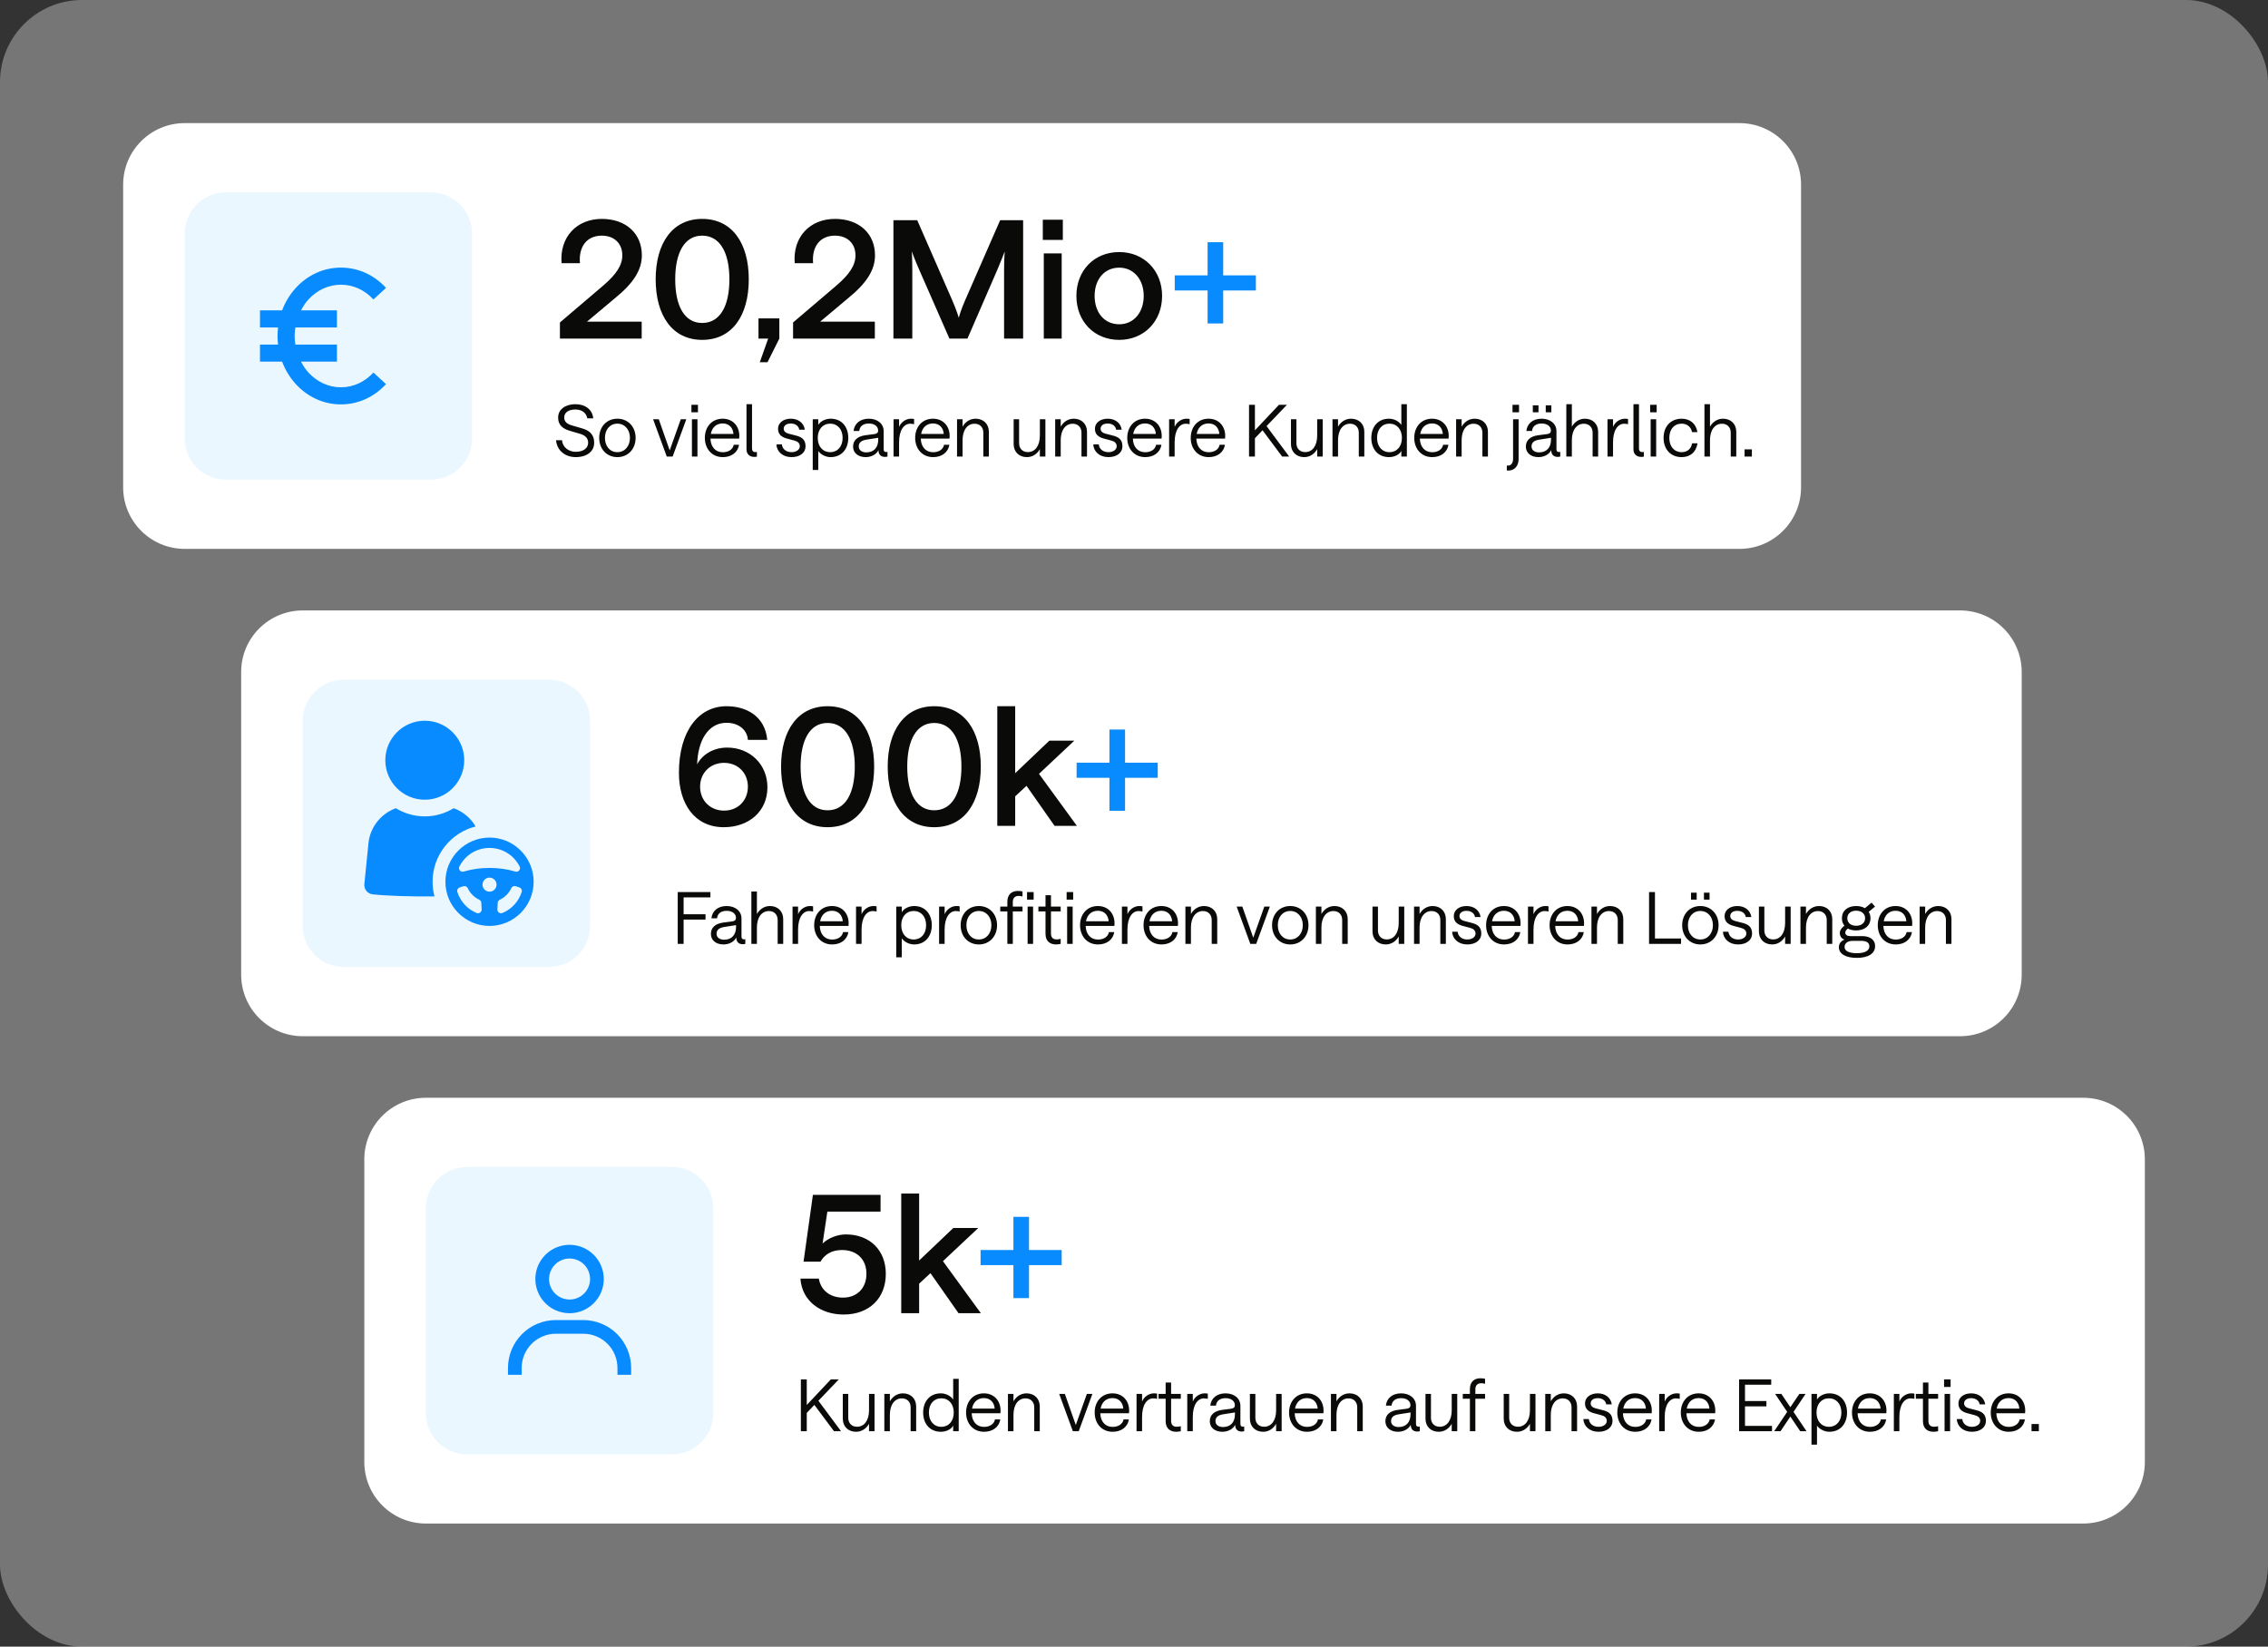
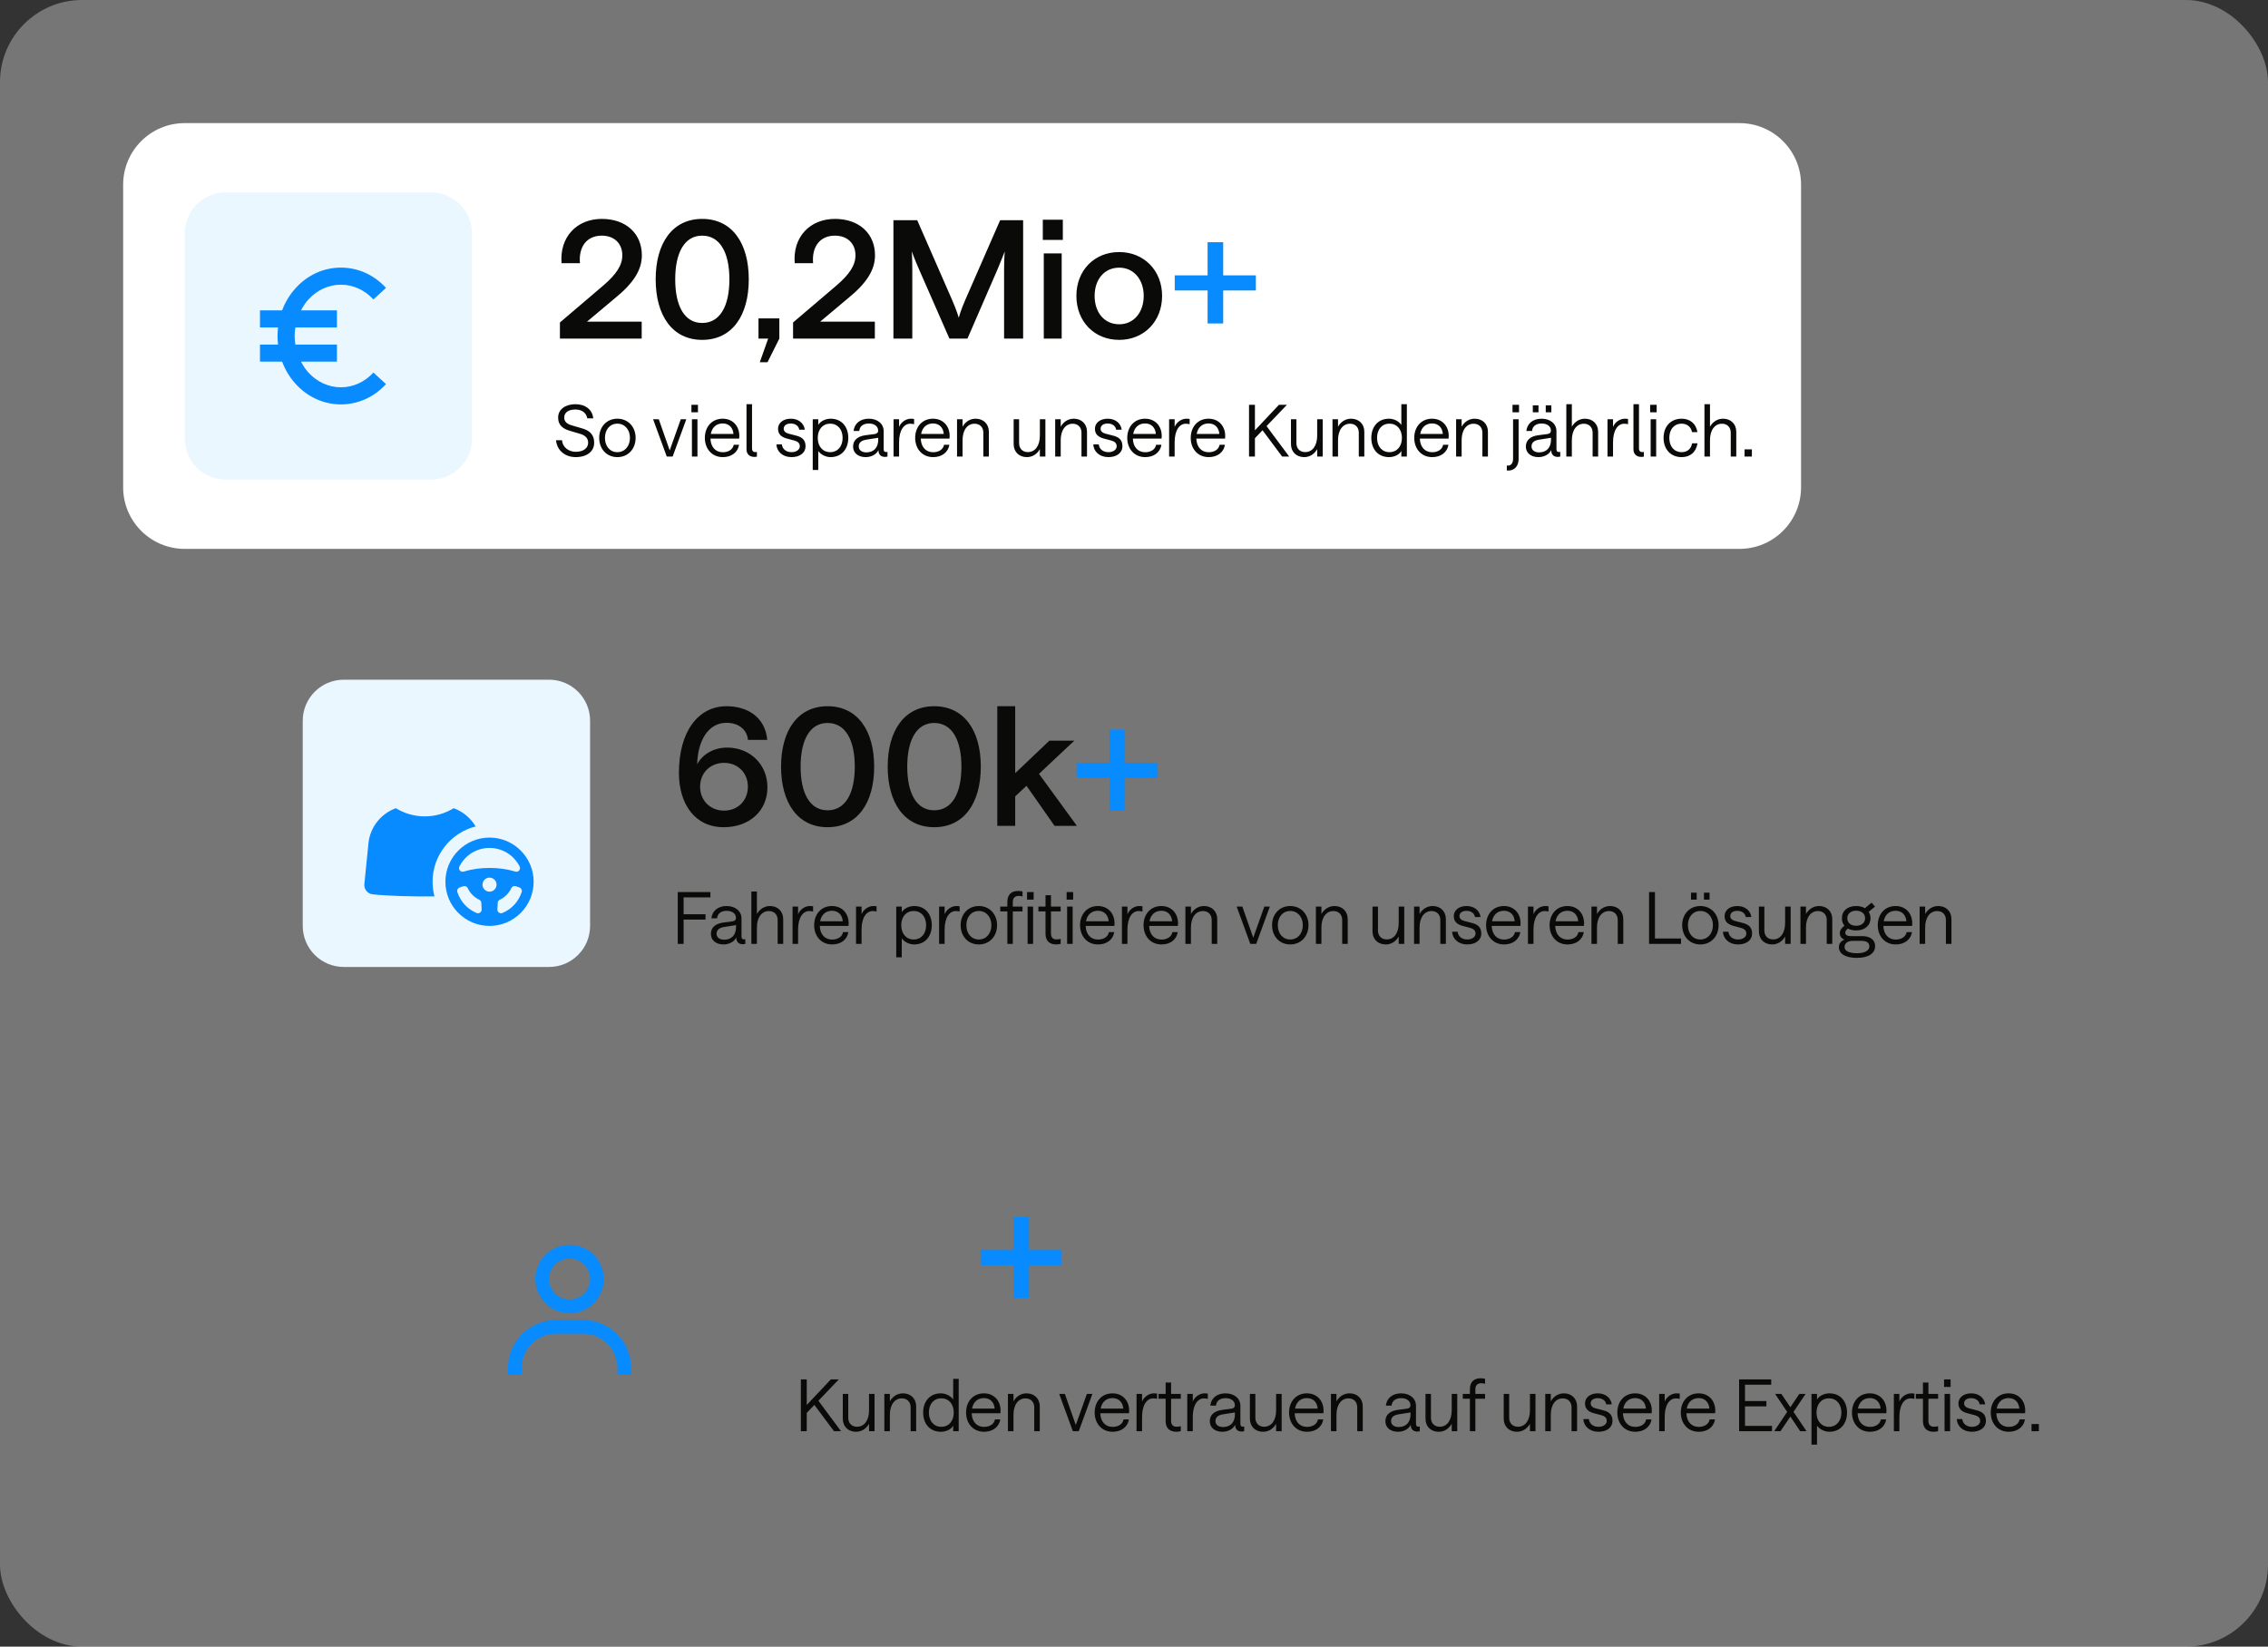
<svg xmlns="http://www.w3.org/2000/svg" width="442" height="321" viewBox="0 0 442 321" fill="none">
  <rect x="0" y="0" width="442" height="321" fill="#333333" stroke="none" />
  <rect width="442" height="321" rx="16" fill="white" fill-opacity="0.33" />
  <path d="M24 36C24 29.373 29.373 24 36 24H339C345.627 24 351 29.373 351 36V95C351 101.627 345.627 107 339 107H36C29.373 107 24 101.627 24 95V36Z" fill="white" />
  <path d="M36 45.5C36 41.082 39.582 37.5 44 37.5H84C88.418 37.5 92 41.082 92 45.5V85.5C92 89.918 88.418 93.5 84 93.5H44C39.582 93.5 36 89.918 36 85.5V45.5Z" fill="#EBF7FF" />
  <path d="M66.44 55.5C68.823 55.5 71.072 56.522 72.772 58.377L75.23 56.123C72.89 53.572 69.768 52.167 66.44 52.167C63.11 52.167 59.99 53.572 57.653 56.125C56.489 57.398 55.582 58.883 54.981 60.5H50.666V63.833H54.19C54.127 64.383 54.083 64.938 54.083 65.5C54.083 66.062 54.127 66.617 54.19 67.167H50.666V70.5H54.981C55.585 72.117 56.483 73.602 57.653 74.877C59.99 77.428 63.11 78.833 66.44 78.833C69.768 78.833 72.89 77.428 75.228 74.877L72.77 72.623C71.072 74.478 68.823 75.5 66.44 75.5C64.056 75.5 61.81 74.48 60.11 72.623C59.539 71.981 59.054 71.267 58.668 70.5H65.666V67.167H57.565C57.481 66.62 57.416 66.067 57.416 65.5C57.416 64.933 57.481 64.38 57.565 63.833H65.666V60.5H58.668C59.068 59.738 59.528 59.012 60.11 58.377C61.81 56.522 64.056 55.5 66.44 55.5Z" fill="#078BFF" />
  <path d="M109.12 66V62.864L117.568 55.664C120.096 53.488 121.28 51.728 121.28 49.776C121.28 47.44 119.68 45.936 117.28 45.936C114.368 45.936 112.736 48.08 113.024 51.312H109.44C109.024 46.192 112.416 42.672 117.28 42.672C121.984 42.672 125.088 45.52 125.088 49.776C125.088 52.624 123.456 55.216 119.776 58.192L114.4 62.704H125.056V66H109.12ZM136.837 66.256C131.045 66.256 127.781 61.52 127.781 54.448C127.781 47.408 131.045 42.672 136.837 42.672C142.661 42.672 145.925 47.376 145.925 54.448C145.925 61.552 142.661 66.256 136.837 66.256ZM136.837 62.96C140.325 62.96 142.149 59.664 142.149 54.448C142.149 49.264 140.325 45.936 136.837 45.936C133.413 45.936 131.589 49.232 131.589 54.448C131.589 59.696 133.413 62.96 136.837 62.96ZM147.818 62.064H151.882V66L149.578 70.608H148.074L149.706 66H147.818V62.064ZM154.558 66V62.864L163.006 55.664C165.534 53.488 166.718 51.728 166.718 49.776C166.718 47.44 165.118 45.936 162.718 45.936C159.806 45.936 158.174 48.08 158.462 51.312H154.878C154.462 46.192 157.854 42.672 162.718 42.672C167.422 42.672 170.526 45.52 170.526 49.776C170.526 52.624 168.894 55.216 165.214 58.192L159.838 62.704H170.494V66H154.558ZM174.114 66V42.928H178.754L185.57 58.512C186.466 60.56 186.85 61.936 186.85 61.936C186.85 61.936 187.202 60.56 188.098 58.512L194.914 42.928H199.394V66H195.682V52.688C195.682 50.448 195.81 49.008 195.81 49.008C195.81 49.008 195.298 50.384 194.434 52.432L188.546 66H185.026L179.074 52.432C178.178 50.384 177.698 49.008 177.698 49.008C177.698 49.008 177.794 50.448 177.794 52.688V66H174.114ZM203.419 66V49.392H206.907V66H203.419ZM203.227 46.768V42.832H207.131V46.768H203.227ZM218.125 66.256C213.229 66.256 209.773 62.64 209.773 57.68C209.773 52.752 213.229 49.136 218.125 49.136C222.925 49.136 226.477 52.72 226.477 57.68C226.477 62.672 222.925 66.256 218.125 66.256ZM218.125 63.216C220.941 63.216 222.893 60.912 222.893 57.68C222.893 54.448 220.909 52.176 218.125 52.176C215.213 52.176 213.325 54.48 213.325 57.68C213.325 60.912 215.213 63.216 218.125 63.216Z" fill="#0A0A08" />
  <path d="M228.942 56.624V53.68H235.342V47.216H238.382V53.68H244.75V56.624H238.382V63.056H235.342V56.624H228.942Z" fill="#078BFF" />
  <path d="M112.2 89.112C110.198 89.112 108.546 87.866 108.364 85.822H109.526C109.624 87.124 110.758 88.076 112.2 88.076C113.656 88.076 114.622 87.376 114.622 86.312C114.622 85.36 113.964 84.842 113.068 84.576L111.122 84.002C109.848 83.638 108.77 82.994 108.77 81.398C108.77 79.844 110.142 78.794 112.144 78.794C114.048 78.794 115.448 79.83 115.616 81.552H114.454C114.272 80.516 113.446 79.83 112.144 79.83C110.772 79.83 109.96 80.418 109.96 81.398C109.96 82.252 110.576 82.672 111.444 82.924L113.404 83.498C114.734 83.876 115.798 84.576 115.798 86.312C115.798 88.006 114.37 89.112 112.2 89.112ZM120.317 89.112C118.245 89.112 116.775 87.544 116.775 85.36C116.775 83.19 118.245 81.622 120.317 81.622C122.375 81.622 123.873 83.176 123.873 85.36C123.873 87.558 122.375 89.112 120.317 89.112ZM120.317 88.146C121.759 88.146 122.767 86.984 122.767 85.36C122.767 83.736 121.745 82.588 120.317 82.588C118.861 82.588 117.895 83.75 117.895 85.36C117.895 86.984 118.861 88.146 120.317 88.146ZM129.941 89L127.281 81.734H128.387L130.515 87.796L132.671 81.734H133.749L131.089 89H129.941ZM134.847 89V81.734H135.925V89H134.847ZM134.749 80.376V78.906H136.023V80.376H134.749ZM138.457 85.5C138.513 87.166 139.465 88.16 140.865 88.16C141.929 88.16 142.825 87.642 142.993 86.704H144.029C143.763 88.286 142.461 89.112 140.865 89.112C138.723 89.112 137.365 87.474 137.365 85.36C137.365 83.26 138.695 81.622 140.837 81.622C142.839 81.622 144.099 83.092 144.085 85.01C144.085 85.234 144.057 85.43 144.057 85.5H138.457ZM140.837 82.546C139.591 82.546 138.751 83.344 138.527 84.59H142.937C142.853 83.414 142.111 82.546 140.837 82.546ZM147.008 89.07C146.07 89.07 145.482 88.496 145.482 87.614V78.794H146.56V87.488C146.56 87.866 146.784 88.132 147.19 88.132C147.358 88.132 147.442 88.118 147.512 88.104V89.014C147.414 89.042 147.218 89.07 147.008 89.07ZM154.261 89.112C152.511 89.112 151.377 88.02 151.307 86.634H152.385C152.441 87.446 153.127 88.146 154.261 88.146C155.227 88.146 155.871 87.628 155.871 86.998C155.871 86.34 155.409 86.032 154.751 85.864L153.435 85.514C152.469 85.262 151.629 84.8 151.629 83.582C151.629 82.448 152.637 81.622 154.107 81.622C155.591 81.622 156.655 82.462 156.851 83.764H155.759C155.661 83.036 155.003 82.56 154.107 82.56C153.281 82.56 152.735 82.952 152.735 83.582C152.735 84.072 153.113 84.394 153.715 84.548L155.031 84.884C156.081 85.15 156.991 85.556 156.991 86.998C156.991 88.258 155.899 89.112 154.261 89.112ZM158.39 91.618V81.734H159.468V82.84C159.832 82.154 160.84 81.622 161.876 81.622C164.102 81.622 165.32 83.274 165.32 85.36C165.32 87.46 164.088 89.112 161.862 89.112C160.938 89.112 159.958 88.622 159.468 87.922V91.618H158.39ZM161.792 88.146C163.234 88.146 164.214 87.04 164.214 85.36C164.214 83.694 163.234 82.588 161.792 82.588C160.35 82.588 159.37 83.694 159.37 85.36C159.37 87.04 160.35 88.146 161.792 88.146ZM168.703 89.112C167.261 89.112 166.253 88.314 166.253 87.054C166.253 85.808 167.149 85.038 168.689 84.842L170.425 84.618C170.901 84.548 171.139 84.338 171.139 83.946C171.139 83.148 170.467 82.56 169.319 82.56C168.269 82.56 167.541 83.064 167.457 84.016H166.351C166.505 82.56 167.639 81.622 169.319 81.622C171.055 81.622 172.217 82.644 172.217 84.044V87.558C172.217 88.034 172.441 88.118 172.735 88.118C172.819 88.118 172.903 88.104 172.959 88.09V89C172.833 89.028 172.665 89.07 172.483 89.07C171.741 89.07 171.209 88.692 171.195 87.754C170.803 88.58 169.809 89.112 168.703 89.112ZM168.829 88.188C170.299 88.188 171.153 87.25 171.153 85.71V85.346L168.829 85.71C167.863 85.864 167.359 86.284 167.359 87.04C167.359 87.754 167.975 88.188 168.829 88.188ZM178.144 82.7C177.99 82.658 177.738 82.602 177.388 82.602C176.212 82.602 175.218 83.792 175.218 86.214V89H174.14V81.734H175.218V83.232C175.568 82.308 176.548 81.622 177.514 81.622C177.85 81.622 178.004 81.65 178.144 81.678V82.7ZM179.445 85.5C179.501 87.166 180.453 88.16 181.853 88.16C182.917 88.16 183.813 87.642 183.981 86.704H185.017C184.751 88.286 183.449 89.112 181.853 89.112C179.711 89.112 178.353 87.474 178.353 85.36C178.353 83.26 179.683 81.622 181.825 81.622C183.827 81.622 185.087 83.092 185.073 85.01C185.073 85.234 185.045 85.43 185.045 85.5H179.445ZM181.825 82.546C180.579 82.546 179.739 83.344 179.515 84.59H183.925C183.841 83.414 183.099 82.546 181.825 82.546ZM186.513 89V81.734H187.591V83.176C188.137 82.21 189.061 81.622 190.139 81.622C191.637 81.622 192.715 82.63 192.715 84.17V89H191.637V84.338C191.637 83.33 190.993 82.602 189.929 82.602C188.529 82.602 187.591 83.834 187.591 85.808V89H186.513ZM203.732 81.734V89H202.654V87.558C202.108 88.524 201.198 89.112 200.12 89.112C198.608 89.112 197.544 88.104 197.544 86.564V81.734H198.608V86.396C198.608 87.404 199.252 88.132 200.316 88.132C201.73 88.132 202.654 86.9 202.654 84.926V81.734H203.732ZM205.64 89V81.734H206.718V83.176C207.264 82.21 208.188 81.622 209.266 81.622C210.764 81.622 211.842 82.63 211.842 84.17V89H210.764V84.338C210.764 83.33 210.12 82.602 209.056 82.602C207.656 82.602 206.718 83.834 206.718 85.808V89H205.64ZM216.017 89.112C214.267 89.112 213.133 88.02 213.063 86.634H214.141C214.197 87.446 214.883 88.146 216.017 88.146C216.983 88.146 217.627 87.628 217.627 86.998C217.627 86.34 217.165 86.032 216.507 85.864L215.191 85.514C214.225 85.262 213.385 84.8 213.385 83.582C213.385 82.448 214.393 81.622 215.863 81.622C217.347 81.622 218.411 82.462 218.607 83.764H217.515C217.417 83.036 216.759 82.56 215.863 82.56C215.037 82.56 214.491 82.952 214.491 83.582C214.491 84.072 214.869 84.394 215.471 84.548L216.787 84.884C217.837 85.15 218.747 85.556 218.747 86.998C218.747 88.258 217.655 89.112 216.017 89.112ZM220.775 85.5C220.831 87.166 221.783 88.16 223.183 88.16C224.247 88.16 225.143 87.642 225.311 86.704H226.347C226.081 88.286 224.779 89.112 223.183 89.112C221.041 89.112 219.683 87.474 219.683 85.36C219.683 83.26 221.013 81.622 223.155 81.622C225.157 81.622 226.417 83.092 226.403 85.01C226.403 85.234 226.375 85.43 226.375 85.5H220.775ZM223.155 82.546C221.909 82.546 221.069 83.344 220.845 84.59H225.255C225.171 83.414 224.429 82.546 223.155 82.546ZM231.847 82.7C231.693 82.658 231.441 82.602 231.091 82.602C229.915 82.602 228.921 83.792 228.921 86.214V89H227.843V81.734H228.921V83.232C229.271 82.308 230.251 81.622 231.217 81.622C231.553 81.622 231.707 81.65 231.847 81.678V82.7ZM233.148 85.5C233.204 87.166 234.156 88.16 235.556 88.16C236.62 88.16 237.516 87.642 237.684 86.704H238.72C238.454 88.286 237.152 89.112 235.556 89.112C233.414 89.112 232.056 87.474 232.056 85.36C232.056 83.26 233.386 81.622 235.528 81.622C237.53 81.622 238.79 83.092 238.776 85.01C238.776 85.234 238.748 85.43 238.748 85.5H233.148ZM235.528 82.546C234.282 82.546 233.442 83.344 233.218 84.59H237.628C237.544 83.414 236.802 82.546 235.528 82.546ZM243.418 89V78.906H244.566V83.89L249.256 78.906H250.81L246.834 83.064L251.244 89H249.872L246.05 83.876L244.566 85.43V89H243.418ZM257.777 81.734V89H256.699V87.558C256.153 88.524 255.243 89.112 254.165 89.112C252.653 89.112 251.589 88.104 251.589 86.564V81.734H252.653V86.396C252.653 87.404 253.297 88.132 254.361 88.132C255.775 88.132 256.699 86.9 256.699 84.926V81.734H257.777ZM259.684 89V81.734H260.762V83.176C261.308 82.21 262.232 81.622 263.31 81.622C264.808 81.622 265.886 82.63 265.886 84.17V89H264.808V84.338C264.808 83.33 264.164 82.602 263.1 82.602C261.7 82.602 260.762 83.834 260.762 85.808V89H259.684ZM270.706 89.112C268.48 89.112 267.248 87.46 267.248 85.36C267.248 83.26 268.494 81.622 270.706 81.622C271.658 81.622 272.652 82.126 273.1 82.84V78.794H274.178V89H273.1V87.894C272.792 88.566 271.812 89.112 270.706 89.112ZM270.79 88.146C272.232 88.146 273.212 87.04 273.212 85.36C273.212 83.694 272.232 82.588 270.79 82.588C269.334 82.588 268.368 83.694 268.368 85.36C268.368 87.026 269.334 88.146 270.79 88.146ZM276.707 85.5C276.763 87.166 277.715 88.16 279.115 88.16C280.179 88.16 281.075 87.642 281.243 86.704H282.279C282.013 88.286 280.711 89.112 279.115 89.112C276.973 89.112 275.615 87.474 275.615 85.36C275.615 83.26 276.945 81.622 279.087 81.622C281.089 81.622 282.349 83.092 282.335 85.01C282.335 85.234 282.307 85.43 282.307 85.5H276.707ZM279.087 82.546C277.841 82.546 277.001 83.344 276.777 84.59H281.187C281.103 83.414 280.361 82.546 279.087 82.546ZM283.774 89V81.734H284.852V83.176C285.398 82.21 286.322 81.622 287.4 81.622C288.898 81.622 289.976 82.63 289.976 84.17V89H288.898V84.338C288.898 83.33 288.254 82.602 287.19 82.602C285.79 82.602 284.852 83.834 284.852 85.808V89H283.774ZM293.952 91.73C293.784 91.73 293.686 91.716 293.658 91.716V90.75C293.672 90.75 293.756 90.764 293.91 90.764C294.498 90.764 294.876 90.246 294.876 89.448V81.734H295.954V89.49C295.954 90.848 295.156 91.73 293.952 91.73ZM294.764 80.376V78.906H296.038V80.376H294.764ZM299.816 89.112C298.374 89.112 297.366 88.314 297.366 87.054C297.366 85.808 298.262 85.038 299.802 84.842L301.538 84.618C302.014 84.548 302.252 84.338 302.252 83.946C302.252 83.148 301.58 82.56 300.432 82.56C299.382 82.56 298.654 83.064 298.57 84.016H297.464C297.618 82.56 298.752 81.622 300.432 81.622C302.168 81.622 303.33 82.644 303.33 84.044V87.558C303.33 88.034 303.554 88.118 303.848 88.118C303.932 88.118 304.016 88.104 304.072 88.09V89C303.946 89.028 303.778 89.07 303.596 89.07C302.854 89.07 302.322 88.692 302.308 87.754C301.916 88.58 300.922 89.112 299.816 89.112ZM299.942 88.188C301.412 88.188 302.266 87.25 302.266 85.71V85.346L299.942 85.71C298.976 85.864 298.472 86.284 298.472 87.04C298.472 87.754 299.088 88.188 299.942 88.188ZM298.724 80.376V79.018H299.83V80.376H298.724ZM301.244 80.376V79.018H302.336V80.376H301.244ZM305.253 89V78.794H306.331V83.176C306.891 82.21 307.801 81.622 308.879 81.622C310.377 81.622 311.455 82.63 311.455 84.17V89H310.377V84.338C310.377 83.33 309.733 82.602 308.669 82.602C307.269 82.602 306.331 83.834 306.331 85.808V89H305.253ZM317.282 82.7C317.128 82.658 316.876 82.602 316.526 82.602C315.35 82.602 314.356 83.792 314.356 86.214V89H313.278V81.734H314.356V83.232C314.706 82.308 315.686 81.622 316.652 81.622C316.988 81.622 317.142 81.65 317.282 81.678V82.7ZM319.862 89.07C318.924 89.07 318.336 88.496 318.336 87.614V78.794H319.414V87.488C319.414 87.866 319.638 88.132 320.044 88.132C320.212 88.132 320.296 88.118 320.366 88.104V89.014C320.268 89.042 320.072 89.07 319.862 89.07ZM321.686 89V81.734H322.764V89H321.686ZM321.588 80.376V78.906H322.862V80.376H321.588ZM327.719 89.112C325.619 89.112 324.205 87.614 324.205 85.36C324.205 83.12 325.619 81.622 327.719 81.622C329.315 81.622 330.533 82.532 330.799 84.24H329.749C329.581 83.246 328.783 82.588 327.733 82.588C326.263 82.588 325.325 83.694 325.325 85.36C325.325 87.04 326.277 88.146 327.733 88.146C328.783 88.146 329.567 87.558 329.763 86.424H330.827C330.505 88.258 329.301 89.112 327.719 89.112ZM332.173 89V78.794H333.251V83.176C333.811 82.21 334.721 81.622 335.799 81.622C337.297 81.622 338.375 82.63 338.375 84.17V89H337.297V84.338C337.297 83.33 336.653 82.602 335.589 82.602C334.189 82.602 333.251 83.834 333.251 85.808V89H332.173ZM339.988 87.6H341.416V89H339.988V87.6Z" fill="#0A0A08" />
-   <path d="M47 131C47 124.373 52.373 119 59 119H382C388.627 119 394 124.373 394 131V190C394 196.627 388.627 202 382 202H59C52.373 202 47 196.627 47 190V131Z" fill="white" />
  <path d="M59 140.5C59 136.082 62.582 132.5 67 132.5H107C111.418 132.5 115 136.082 115 140.5V180.5C115 184.918 111.418 188.5 107 188.5H67C62.582 188.5 59 184.918 59 180.5V140.5Z" fill="#EBF7FF" />
  <g clip-path="url(#clip0_2_3128)">
-     <path d="M82.781 155.899C87.027 155.899 90.472 152.451 90.472 148.198C90.472 143.945 87.027 140.5 82.781 140.5C78.536 140.5 75.093 143.948 75.093 148.198C75.093 152.448 78.535 155.899 82.781 155.899Z" fill="#078BFF" />
    <path d="M92.691 161.112C91.74 159.468 90.219 158.215 88.427 157.554C86.775 158.556 84.844 159.147 82.782 159.147C80.719 159.147 78.787 158.556 77.146 157.554C74.323 158.585 72.201 161.112 71.82 164.249L71.009 172.348C70.909 173.341 71.63 174.233 72.631 174.343C75.464 174.653 80.219 174.793 84.673 174.743C84.433 173.831 84.303 172.879 84.303 171.887C84.303 166.695 87.877 162.325 92.692 161.111L92.691 161.112Z" fill="#078BFF" />
    <path d="M95.401 163.28C90.659 163.28 86.802 167.142 86.802 171.89C86.802 176.637 90.659 180.5 95.401 180.5C100.142 180.5 104 176.637 104 171.89C104 167.142 100.143 163.28 95.401 163.28ZM89.527 168.923C90.657 166.687 92.908 165.299 95.4 165.299C97.893 165.299 100.143 166.687 101.273 168.921C101.399 169.172 101.365 169.464 101.181 169.683C100.998 169.904 100.711 169.993 100.44 169.907C98.874 169.433 97.179 169.193 95.403 169.193C93.627 169.193 91.931 169.434 90.36 169.909C90.087 169.993 89.803 169.905 89.619 169.685C89.435 169.466 89.4 169.175 89.527 168.923L89.527 168.923ZM93.567 177.901C93.366 178.045 93.107 178.072 92.873 177.976C91.078 177.225 89.713 175.729 89.126 173.872C89.016 173.522 89.207 173.143 89.562 173.011C89.805 172.921 90.052 172.838 90.299 172.762C90.638 172.661 91.001 172.812 91.146 173.124C91.607 174.119 92.406 174.924 93.394 175.394C93.633 175.508 93.789 175.737 93.801 175.996L93.865 177.292C93.878 177.539 93.769 177.761 93.568 177.902L93.567 177.901ZM95.401 173.825C94.647 173.825 94.032 173.211 94.032 172.456C94.032 171.7 94.647 171.085 95.401 171.085C96.156 171.085 96.769 171.701 96.769 172.456C96.769 173.211 96.156 173.825 95.401 173.825ZM97.928 177.975C97.695 178.072 97.438 178.043 97.234 177.901C97.033 177.76 96.924 177.538 96.937 177.291L97.001 175.997C97.013 175.739 97.169 175.508 97.409 175.394C98.396 174.925 99.194 174.118 99.657 173.122C99.771 172.877 100.022 172.727 100.29 172.727C100.362 172.727 100.434 172.738 100.504 172.759C100.751 172.836 100.998 172.92 101.239 173.009C101.595 173.141 101.787 173.52 101.677 173.87C101.091 175.728 99.724 177.224 97.929 177.975L97.928 177.975Z" fill="#078BFF" />
  </g>
  <path d="M141.048 161.256C135.352 161.256 132.312 156.648 132.312 150.664C132.312 142.536 136.12 137.672 141.592 137.672C145.4 137.672 149.08 139.56 149.528 144.232H145.752C145.656 142.472 144.152 140.904 141.592 140.904C137.976 140.904 135.992 144.424 135.864 149C136.856 147.112 139 145.736 141.72 145.736C146.168 145.736 149.56 149 149.56 153.48C149.56 158.12 146.008 161.256 141.048 161.256ZM141.112 158.024C143.8 158.024 145.752 156.072 145.752 153.352C145.752 150.664 143.8 148.712 141.112 148.712C138.424 148.712 136.44 150.664 136.44 153.352C136.44 156.072 138.424 158.024 141.112 158.024ZM161.274 161.256C155.482 161.256 152.218 156.52 152.218 149.448C152.218 142.408 155.482 137.672 161.274 137.672C167.098 137.672 170.362 142.376 170.362 149.448C170.362 156.552 167.098 161.256 161.274 161.256ZM161.274 157.96C164.762 157.96 166.586 154.664 166.586 149.448C166.586 144.264 164.762 140.936 161.274 140.936C157.85 140.936 156.026 144.232 156.026 149.448C156.026 154.696 157.85 157.96 161.274 157.96ZM182.056 161.256C176.264 161.256 173 156.52 173 149.448C173 142.408 176.264 137.672 182.056 137.672C187.88 137.672 191.144 142.376 191.144 149.448C191.144 156.552 187.88 161.256 182.056 161.256ZM182.056 157.96C185.544 157.96 187.368 154.664 187.368 149.448C187.368 144.264 185.544 140.936 182.056 140.936C178.632 140.936 176.808 144.232 176.808 149.448C176.808 154.696 178.632 157.96 182.056 157.96ZM194.357 161V137.672H197.845V150.728L204.501 144.392H209.365L202.485 150.856L209.877 161H205.525L200.053 153.192L197.845 155.24V161H194.357Z" fill="#0A0A08" />
  <path d="M209.817 151.624V148.68H216.217V142.216H219.257V148.68H225.625V151.624H219.257V158.056H216.217V151.624H209.817Z" fill="#078BFF" />
  <path d="M132.078 184V173.906H138.448V174.942H133.226V178.232H137.496V179.268H133.226V184H132.078ZM140.994 184.112C139.552 184.112 138.544 183.314 138.544 182.054C138.544 180.808 139.44 180.038 140.98 179.842L142.716 179.618C143.192 179.548 143.43 179.338 143.43 178.946C143.43 178.148 142.758 177.56 141.61 177.56C140.56 177.56 139.832 178.064 139.748 179.016H138.642C138.796 177.56 139.93 176.622 141.61 176.622C143.346 176.622 144.508 177.644 144.508 179.044V182.558C144.508 183.034 144.732 183.118 145.026 183.118C145.11 183.118 145.194 183.104 145.25 183.09V184C145.124 184.028 144.956 184.07 144.774 184.07C144.032 184.07 143.5 183.692 143.486 182.754C143.094 183.58 142.1 184.112 140.994 184.112ZM141.12 183.188C142.59 183.188 143.444 182.25 143.444 180.71V180.346L141.12 180.71C140.154 180.864 139.65 181.284 139.65 182.04C139.65 182.754 140.266 183.188 141.12 183.188ZM146.431 184V173.794H147.509V178.176C148.069 177.21 148.979 176.622 150.057 176.622C151.555 176.622 152.633 177.63 152.633 179.17V184H151.555V179.338C151.555 178.33 150.911 177.602 149.847 177.602C148.447 177.602 147.509 178.834 147.509 180.808V184H146.431ZM158.46 177.7C158.306 177.658 158.054 177.602 157.704 177.602C156.528 177.602 155.534 178.792 155.534 181.214V184H154.456V176.734H155.534V178.232C155.884 177.308 156.864 176.622 157.83 176.622C158.166 176.622 158.32 176.65 158.46 176.678V177.7ZM159.762 180.5C159.818 182.166 160.77 183.16 162.17 183.16C163.234 183.16 164.13 182.642 164.298 181.704H165.334C165.068 183.286 163.766 184.112 162.17 184.112C160.028 184.112 158.67 182.474 158.67 180.36C158.67 178.26 160 176.622 162.142 176.622C164.144 176.622 165.404 178.092 165.39 180.01C165.39 180.234 165.362 180.43 165.362 180.5H159.762ZM162.142 177.546C160.896 177.546 160.056 178.344 159.832 179.59H164.242C164.158 178.414 163.416 177.546 162.142 177.546ZM170.833 177.7C170.679 177.658 170.427 177.602 170.077 177.602C168.901 177.602 167.907 178.792 167.907 181.214V184H166.829V176.734H167.907V178.232C168.257 177.308 169.237 176.622 170.203 176.622C170.539 176.622 170.693 176.65 170.833 176.678V177.7ZM174.663 186.618V176.734H175.741V177.84C176.105 177.154 177.113 176.622 178.149 176.622C180.375 176.622 181.593 178.274 181.593 180.36C181.593 182.46 180.361 184.112 178.135 184.112C177.211 184.112 176.231 183.622 175.741 182.922V186.618H174.663ZM178.065 183.146C179.507 183.146 180.487 182.04 180.487 180.36C180.487 178.694 179.507 177.588 178.065 177.588C176.623 177.588 175.643 178.694 175.643 180.36C175.643 182.04 176.623 183.146 178.065 183.146ZM187.02 177.7C186.866 177.658 186.614 177.602 186.264 177.602C185.088 177.602 184.094 178.792 184.094 181.214V184H183.016V176.734H184.094V178.232C184.444 177.308 185.424 176.622 186.39 176.622C186.726 176.622 186.88 176.65 187.02 176.678V177.7ZM190.758 184.112C188.686 184.112 187.216 182.544 187.216 180.36C187.216 178.19 188.686 176.622 190.758 176.622C192.816 176.622 194.314 178.176 194.314 180.36C194.314 182.558 192.816 184.112 190.758 184.112ZM190.758 183.146C192.2 183.146 193.208 181.984 193.208 180.36C193.208 178.736 192.186 177.588 190.758 177.588C189.302 177.588 188.336 178.75 188.336 180.36C188.336 181.984 189.302 183.146 190.758 183.146ZM196.319 184V177.672H194.933V176.734H196.319V175.782C196.319 174.354 197.187 173.682 198.363 173.682C198.671 173.682 198.979 173.71 199.273 173.78V174.76C199.049 174.676 198.713 174.648 198.531 174.648C197.859 174.648 197.383 175.012 197.383 175.81V176.734H199.273V177.672H197.383V184H196.319ZM200.267 184V176.734H201.331V184H200.267ZM200.155 175.376V173.906H201.443V175.376H200.155ZM205.855 184.112C204.567 184.112 203.755 183.44 203.755 182.012V177.672H202.369V176.734H203.755V174.508H204.819V176.734H206.709V177.672H204.819V181.97C204.819 182.768 205.225 183.132 205.911 183.132C206.261 183.132 206.541 183.076 206.709 183.02V184C206.527 184.042 206.191 184.112 205.855 184.112ZM207.968 184V176.734H209.046V184H207.968ZM207.87 175.376V173.906H209.144V175.376H207.87ZM211.578 180.5C211.634 182.166 212.586 183.16 213.986 183.16C215.05 183.16 215.946 182.642 216.114 181.704H217.15C216.884 183.286 215.582 184.112 213.986 184.112C211.844 184.112 210.486 182.474 210.486 180.36C210.486 178.26 211.816 176.622 213.958 176.622C215.96 176.622 217.22 178.092 217.206 180.01C217.206 180.234 217.178 180.43 217.178 180.5H211.578ZM213.958 177.546C212.712 177.546 211.872 178.344 211.648 179.59H216.058C215.974 178.414 215.232 177.546 213.958 177.546ZM222.649 177.7C222.495 177.658 222.243 177.602 221.893 177.602C220.717 177.602 219.723 178.792 219.723 181.214V184H218.645V176.734H219.723V178.232C220.073 177.308 221.053 176.622 222.019 176.622C222.355 176.622 222.509 176.65 222.649 176.678V177.7ZM223.951 180.5C224.007 182.166 224.959 183.16 226.359 183.16C227.423 183.16 228.319 182.642 228.487 181.704H229.523C229.257 183.286 227.955 184.112 226.359 184.112C224.217 184.112 222.859 182.474 222.859 180.36C222.859 178.26 224.189 176.622 226.331 176.622C228.333 176.622 229.593 178.092 229.579 180.01C229.579 180.234 229.551 180.43 229.551 180.5H223.951ZM226.331 177.546C225.085 177.546 224.245 178.344 224.021 179.59H228.431C228.347 178.414 227.605 177.546 226.331 177.546ZM231.018 184V176.734H232.096V178.176C232.642 177.21 233.566 176.622 234.644 176.622C236.142 176.622 237.22 177.63 237.22 179.17V184H236.142V179.338C236.142 178.33 235.498 177.602 234.434 177.602C233.034 177.602 232.096 178.834 232.096 180.808V184H231.018ZM243.667 184L241.007 176.734H242.113L244.241 182.796L246.397 176.734H247.475L244.815 184H243.667ZM251.448 184.112C249.376 184.112 247.906 182.544 247.906 180.36C247.906 178.19 249.376 176.622 251.448 176.622C253.506 176.622 255.004 178.176 255.004 180.36C255.004 182.558 253.506 184.112 251.448 184.112ZM251.448 183.146C252.89 183.146 253.898 181.984 253.898 180.36C253.898 178.736 252.876 177.588 251.448 177.588C249.992 177.588 249.026 178.75 249.026 180.36C249.026 181.984 249.992 183.146 251.448 183.146ZM256.448 184V176.734H257.526V178.176C258.072 177.21 258.996 176.622 260.074 176.622C261.572 176.622 262.65 177.63 262.65 179.17V184H261.572V179.338C261.572 178.33 260.928 177.602 259.864 177.602C258.464 177.602 257.526 178.834 257.526 180.808V184H256.448ZM273.668 176.734V184H272.59V182.558C272.044 183.524 271.134 184.112 270.056 184.112C268.544 184.112 267.48 183.104 267.48 181.564V176.734H268.544V181.396C268.544 182.404 269.188 183.132 270.252 183.132C271.666 183.132 272.59 181.9 272.59 179.926V176.734H273.668ZM275.575 184V176.734H276.653V178.176C277.199 177.21 278.123 176.622 279.201 176.622C280.699 176.622 281.777 177.63 281.777 179.17V184H280.699V179.338C280.699 178.33 280.055 177.602 278.991 177.602C277.591 177.602 276.653 178.834 276.653 180.808V184H275.575ZM285.952 184.112C284.202 184.112 283.068 183.02 282.998 181.634H284.076C284.132 182.446 284.818 183.146 285.952 183.146C286.918 183.146 287.562 182.628 287.562 181.998C287.562 181.34 287.1 181.032 286.442 180.864L285.126 180.514C284.16 180.262 283.32 179.8 283.32 178.582C283.32 177.448 284.328 176.622 285.798 176.622C287.282 176.622 288.346 177.462 288.542 178.764H287.45C287.352 178.036 286.694 177.56 285.798 177.56C284.972 177.56 284.426 177.952 284.426 178.582C284.426 179.072 284.804 179.394 285.406 179.548L286.722 179.884C287.772 180.15 288.682 180.556 288.682 181.998C288.682 183.258 287.59 184.112 285.952 184.112ZM290.711 180.5C290.767 182.166 291.719 183.16 293.119 183.16C294.183 183.16 295.079 182.642 295.247 181.704H296.283C296.017 183.286 294.715 184.112 293.119 184.112C290.977 184.112 289.619 182.474 289.619 180.36C289.619 178.26 290.949 176.622 293.091 176.622C295.093 176.622 296.353 178.092 296.339 180.01C296.339 180.234 296.311 180.43 296.311 180.5H290.711ZM293.091 177.546C291.845 177.546 291.005 178.344 290.781 179.59H295.191C295.107 178.414 294.365 177.546 293.091 177.546ZM301.782 177.7C301.628 177.658 301.376 177.602 301.026 177.602C299.85 177.602 298.856 178.792 298.856 181.214V184H297.778V176.734H298.856V178.232C299.206 177.308 300.186 176.622 301.152 176.622C301.488 176.622 301.642 176.65 301.782 176.678V177.7ZM303.084 180.5C303.14 182.166 304.092 183.16 305.492 183.16C306.556 183.16 307.452 182.642 307.62 181.704H308.656C308.39 183.286 307.088 184.112 305.492 184.112C303.35 184.112 301.992 182.474 301.992 180.36C301.992 178.26 303.322 176.622 305.464 176.622C307.466 176.622 308.726 178.092 308.712 180.01C308.712 180.234 308.684 180.43 308.684 180.5H303.084ZM305.464 177.546C304.218 177.546 303.378 178.344 303.154 179.59H307.564C307.48 178.414 306.738 177.546 305.464 177.546ZM310.151 184V176.734H311.229V178.176C311.775 177.21 312.699 176.622 313.777 176.622C315.275 176.622 316.353 177.63 316.353 179.17V184H315.275V179.338C315.275 178.33 314.631 177.602 313.567 177.602C312.167 177.602 311.229 178.834 311.229 180.808V184H310.151ZM321.379 184V173.906H322.527V182.95H327.609V184H321.379ZM331.373 184.112C329.301 184.112 327.831 182.544 327.831 180.36C327.831 178.19 329.301 176.622 331.373 176.622C333.431 176.622 334.929 178.176 334.929 180.36C334.929 182.558 333.431 184.112 331.373 184.112ZM331.373 183.146C332.815 183.146 333.823 181.984 333.823 180.36C333.823 178.736 332.801 177.588 331.373 177.588C329.917 177.588 328.951 178.75 328.951 180.36C328.951 181.984 329.917 183.146 331.373 183.146ZM329.553 175.376V174.018H330.659V175.376H329.553ZM332.073 175.376V174.018H333.165V175.376H332.073ZM338.726 184.112C336.976 184.112 335.842 183.02 335.772 181.634H336.85C336.906 182.446 337.592 183.146 338.726 183.146C339.692 183.146 340.336 182.628 340.336 181.998C340.336 181.34 339.874 181.032 339.216 180.864L337.9 180.514C336.934 180.262 336.094 179.8 336.094 178.582C336.094 177.448 337.102 176.622 338.572 176.622C340.056 176.622 341.12 177.462 341.316 178.764H340.224C340.126 178.036 339.468 177.56 338.572 177.56C337.746 177.56 337.2 177.952 337.2 178.582C337.2 179.072 337.578 179.394 338.18 179.548L339.496 179.884C340.546 180.15 341.456 180.556 341.456 181.998C341.456 183.258 340.364 184.112 338.726 184.112ZM348.972 176.734V184H347.894V182.558C347.348 183.524 346.438 184.112 345.36 184.112C343.848 184.112 342.784 183.104 342.784 181.564V176.734H343.848V181.396C343.848 182.404 344.492 183.132 345.556 183.132C346.97 183.132 347.894 181.9 347.894 179.926V176.734H348.972ZM350.88 184V176.734H351.958V178.176C352.504 177.21 353.428 176.622 354.506 176.622C356.004 176.622 357.082 177.63 357.082 179.17V184H356.004V179.338C356.004 178.33 355.36 177.602 354.296 177.602C352.896 177.602 351.958 178.834 351.958 180.808V184H350.88ZM361.859 186.73C359.731 186.73 358.373 185.974 358.373 184.644C358.373 184.07 358.653 183.496 359.451 183.174C358.891 182.95 358.555 182.53 358.555 181.872C358.555 181.312 358.933 180.864 359.451 180.458C359.129 180.066 358.961 179.576 358.961 179.002C358.961 177.56 360.039 176.622 361.733 176.622C362.405 176.622 362.993 176.776 363.441 177.042L364.743 175.964L365.415 176.734L364.183 177.756C364.407 178.106 364.533 178.526 364.533 179.002C364.533 180.43 363.427 181.382 361.733 181.382C361.103 181.382 360.571 181.256 360.123 181.018C359.773 181.298 359.619 181.55 359.619 181.816C359.619 182.32 360.137 182.488 360.599 182.488H362.909C364.309 182.488 365.429 183.09 365.429 184.448C365.429 185.918 364.043 186.73 361.859 186.73ZM361.089 183.412C360.081 183.412 359.479 183.874 359.479 184.616C359.479 185.372 360.347 185.82 361.859 185.82C363.427 185.82 364.309 185.33 364.309 184.476C364.309 183.72 363.679 183.412 362.727 183.412H361.089ZM361.733 180.472C362.783 180.472 363.483 179.884 363.483 179.002C363.483 178.12 362.783 177.532 361.733 177.532C360.697 177.532 360.011 178.12 360.011 179.002C360.011 179.884 360.697 180.472 361.733 180.472ZM367.041 180.5C367.097 182.166 368.049 183.16 369.449 183.16C370.513 183.16 371.409 182.642 371.577 181.704H372.613C372.347 183.286 371.045 184.112 369.449 184.112C367.307 184.112 365.949 182.474 365.949 180.36C365.949 178.26 367.279 176.622 369.421 176.622C371.423 176.622 372.683 178.092 372.669 180.01C372.669 180.234 372.641 180.43 372.641 180.5H367.041ZM369.421 177.546C368.175 177.546 367.335 178.344 367.111 179.59H371.521C371.437 178.414 370.695 177.546 369.421 177.546ZM374.108 184V176.734H375.186V178.176C375.732 177.21 376.656 176.622 377.734 176.622C379.232 176.622 380.31 177.63 380.31 179.17V184H379.232V179.338C379.232 178.33 378.588 177.602 377.524 177.602C376.124 177.602 375.186 178.834 375.186 180.808V184H374.108Z" fill="#0A0A08" />
-   <path d="M71 226C71 219.373 76.373 214 83 214H406C412.627 214 418 219.373 418 226V285C418 291.627 412.627 297 406 297H83C76.373 297 71 291.627 71 285V226Z" fill="white" />
-   <path d="M83 235.5C83 231.082 86.582 227.5 91 227.5H131C135.418 227.5 139 231.082 139 235.5V275.5C139 279.918 135.418 283.5 131 283.5H91C86.582 283.5 83 279.918 83 275.5V235.5Z" fill="#EBF7FF" />
  <path d="M111 242.667C109.681 242.667 108.393 243.058 107.296 243.79C106.2 244.523 105.345 245.564 104.841 246.782C104.336 248 104.204 249.341 104.461 250.634C104.719 251.927 105.354 253.115 106.286 254.047C107.218 254.98 108.406 255.615 109.699 255.872C110.993 256.129 112.333 255.997 113.551 255.492C114.769 254.988 115.811 254.133 116.543 253.037C117.276 251.941 117.667 250.652 117.667 249.333C117.667 247.565 116.964 245.869 115.714 244.619C114.464 243.369 112.768 242.667 111 242.667ZM111 253.333C110.209 253.333 109.436 253.099 108.778 252.659C108.12 252.22 107.607 251.595 107.304 250.864C107.002 250.133 106.923 249.329 107.077 248.553C107.231 247.777 107.612 247.064 108.172 246.505C108.731 245.945 109.444 245.564 110.22 245.41C110.996 245.256 111.8 245.335 112.531 245.638C113.262 245.941 113.886 246.453 114.326 247.111C114.765 247.769 115 248.542 115 249.333C115 250.394 114.579 251.412 113.828 252.162C113.078 252.912 112.061 253.333 111 253.333ZM123 268V266.667C123 264.191 122.017 261.817 120.266 260.067C118.516 258.317 116.142 257.333 113.667 257.333H108.333C105.858 257.333 103.484 258.317 101.734 260.067C99.983 261.817 99 264.191 99 266.667V268H101.667V266.667C101.667 264.899 102.369 263.203 103.619 261.953C104.87 260.702 106.565 260 108.333 260H113.667C115.435 260 117.13 260.702 118.381 261.953C119.631 263.203 120.333 264.899 120.333 266.667V268H123Z" fill="#078BFF" />
-   <path d="M164.408 256.256C159.896 256.256 156.28 253.6 155.992 249.248H159.576C159.96 251.52 161.752 252.96 164.28 252.96C167.032 252.96 168.856 251.104 168.856 248.32C168.856 245.472 166.968 243.68 164.088 243.68C162.008 243.68 160.664 244.608 159.896 245.952H156.6L158.424 232.928H171.608V236.192H161.24L160.312 242.4C161.464 241.344 163.16 240.64 164.856 240.64C169.496 240.64 172.632 243.712 172.632 248.32C172.632 253.088 169.4 256.256 164.408 256.256ZM175.638 256V232.672H179.126V245.728L185.782 239.392H190.646L183.766 245.856L191.158 256H186.806L181.334 248.192L179.126 250.24V256H175.638Z" fill="#0A0A08" />
  <path d="M191.098 246.624V243.68H197.498V237.216H200.538V243.68H206.906V246.624H200.538V253.056H197.498V246.624H191.098Z" fill="#078BFF" />
  <path d="M156.078 279V268.906H157.226V273.89L161.916 268.906H163.47L159.494 273.064L163.904 279H162.532L158.71 273.876L157.226 275.43V279H156.078ZM170.437 271.734V279H169.359V277.558C168.813 278.524 167.903 279.112 166.825 279.112C165.313 279.112 164.249 278.104 164.249 276.564V271.734H165.313V276.396C165.313 277.404 165.957 278.132 167.021 278.132C168.435 278.132 169.359 276.9 169.359 274.926V271.734H170.437ZM172.345 279V271.734H173.423V273.176C173.969 272.21 174.893 271.622 175.971 271.622C177.469 271.622 178.547 272.63 178.547 274.17V279H177.469V274.338C177.469 273.33 176.825 272.602 175.761 272.602C174.361 272.602 173.423 273.834 173.423 275.808V279H172.345ZM183.366 279.112C181.14 279.112 179.908 277.46 179.908 275.36C179.908 273.26 181.154 271.622 183.366 271.622C184.318 271.622 185.312 272.126 185.76 272.84V268.794H186.838V279H185.76V277.894C185.452 278.566 184.472 279.112 183.366 279.112ZM183.45 278.146C184.892 278.146 185.872 277.04 185.872 275.36C185.872 273.694 184.892 272.588 183.45 272.588C181.994 272.588 181.028 273.694 181.028 275.36C181.028 277.026 181.994 278.146 183.45 278.146ZM189.367 275.5C189.423 277.166 190.375 278.16 191.775 278.16C192.839 278.16 193.735 277.642 193.903 276.704H194.939C194.673 278.286 193.371 279.112 191.775 279.112C189.633 279.112 188.275 277.474 188.275 275.36C188.275 273.26 189.605 271.622 191.747 271.622C193.749 271.622 195.009 273.092 194.995 275.01C194.995 275.234 194.967 275.43 194.967 275.5H189.367ZM191.747 272.546C190.501 272.546 189.661 273.344 189.437 274.59H193.847C193.763 273.414 193.021 272.546 191.747 272.546ZM196.434 279V271.734H197.512V273.176C198.058 272.21 198.982 271.622 200.06 271.622C201.558 271.622 202.636 272.63 202.636 274.17V279H201.558V274.338C201.558 273.33 200.914 272.602 199.85 272.602C198.45 272.602 197.512 273.834 197.512 275.808V279H196.434ZM209.083 279L206.423 271.734H207.529L209.657 277.796L211.813 271.734H212.891L210.231 279H209.083ZM214.428 275.5C214.484 277.166 215.436 278.16 216.836 278.16C217.9 278.16 218.796 277.642 218.964 276.704H220C219.734 278.286 218.432 279.112 216.836 279.112C214.694 279.112 213.336 277.474 213.336 275.36C213.336 273.26 214.666 271.622 216.808 271.622C218.81 271.622 220.07 273.092 220.056 275.01C220.056 275.234 220.028 275.43 220.028 275.5H214.428ZM216.808 272.546C215.562 272.546 214.722 273.344 214.498 274.59H218.908C218.824 273.414 218.082 272.546 216.808 272.546ZM225.499 272.7C225.345 272.658 225.093 272.602 224.743 272.602C223.567 272.602 222.573 273.792 222.573 276.214V279H221.495V271.734H222.573V273.232C222.923 272.308 223.903 271.622 224.869 271.622C225.205 271.622 225.359 271.65 225.499 271.678V272.7ZM229.267 279.112C227.979 279.112 227.167 278.44 227.167 277.012V272.672H225.781V271.734H227.167V269.508H228.231V271.734H230.121V272.672H228.231V276.97C228.231 277.768 228.637 278.132 229.323 278.132C229.673 278.132 229.953 278.076 230.121 278.02V279C229.939 279.042 229.603 279.112 229.267 279.112ZM235.384 272.7C235.23 272.658 234.978 272.602 234.628 272.602C233.452 272.602 232.458 273.792 232.458 276.214V279H231.38V271.734H232.458V273.232C232.808 272.308 233.788 271.622 234.754 271.622C235.09 271.622 235.244 271.65 235.384 271.678V272.7ZM238.221 279.112C236.779 279.112 235.771 278.314 235.771 277.054C235.771 275.808 236.667 275.038 238.207 274.842L239.943 274.618C240.419 274.548 240.657 274.338 240.657 273.946C240.657 273.148 239.985 272.56 238.837 272.56C237.787 272.56 237.059 273.064 236.975 274.016H235.869C236.023 272.56 237.157 271.622 238.837 271.622C240.573 271.622 241.735 272.644 241.735 274.044V277.558C241.735 278.034 241.959 278.118 242.253 278.118C242.337 278.118 242.421 278.104 242.477 278.09V279C242.351 279.028 242.183 279.07 242.001 279.07C241.259 279.07 240.727 278.692 240.713 277.754C240.321 278.58 239.327 279.112 238.221 279.112ZM238.347 278.188C239.817 278.188 240.671 277.25 240.671 275.71V275.346L238.347 275.71C237.381 275.864 236.877 276.284 236.877 277.04C236.877 277.754 237.493 278.188 238.347 278.188ZM249.775 271.734V279H248.697V277.558C248.151 278.524 247.241 279.112 246.163 279.112C244.651 279.112 243.587 278.104 243.587 276.564V271.734H244.651V276.396C244.651 277.404 245.295 278.132 246.359 278.132C247.773 278.132 248.697 276.9 248.697 274.926V271.734H249.775ZM252.312 275.5C252.368 277.166 253.32 278.16 254.72 278.16C255.784 278.16 256.68 277.642 256.848 276.704H257.884C257.618 278.286 256.316 279.112 254.72 279.112C252.578 279.112 251.22 277.474 251.22 275.36C251.22 273.26 252.55 271.622 254.692 271.622C256.694 271.622 257.954 273.092 257.94 275.01C257.94 275.234 257.912 275.43 257.912 275.5H252.312ZM254.692 272.546C253.446 272.546 252.606 273.344 252.382 274.59H256.792C256.708 273.414 255.966 272.546 254.692 272.546ZM259.38 279V271.734H260.458V273.176C261.004 272.21 261.928 271.622 263.006 271.622C264.504 271.622 265.582 272.63 265.582 274.17V279H264.504V274.338C264.504 273.33 263.86 272.602 262.796 272.602C261.396 272.602 260.458 273.834 260.458 275.808V279H259.38ZM272.441 279.112C270.999 279.112 269.991 278.314 269.991 277.054C269.991 275.808 270.887 275.038 272.427 274.842L274.163 274.618C274.639 274.548 274.877 274.338 274.877 273.946C274.877 273.148 274.205 272.56 273.057 272.56C272.007 272.56 271.279 273.064 271.195 274.016H270.089C270.243 272.56 271.377 271.622 273.057 271.622C274.793 271.622 275.955 272.644 275.955 274.044V277.558C275.955 278.034 276.179 278.118 276.473 278.118C276.557 278.118 276.641 278.104 276.697 278.09V279C276.571 279.028 276.403 279.07 276.221 279.07C275.479 279.07 274.947 278.692 274.933 277.754C274.541 278.58 273.547 279.112 272.441 279.112ZM272.567 278.188C274.037 278.188 274.891 277.25 274.891 275.71V275.346L272.567 275.71C271.601 275.864 271.097 276.284 271.097 277.04C271.097 277.754 271.713 278.188 272.567 278.188ZM283.996 271.734V279H282.918V277.558C282.372 278.524 281.462 279.112 280.384 279.112C278.872 279.112 277.808 278.104 277.808 276.564V271.734H278.872V276.396C278.872 277.404 279.516 278.132 280.58 278.132C281.994 278.132 282.918 276.9 282.918 274.926V271.734H283.996ZM286.463 279V272.672H285.077V271.734H286.463V270.782C286.463 269.354 287.331 268.682 288.507 268.682C288.815 268.682 289.123 268.71 289.417 268.78V269.76C289.193 269.676 288.857 269.648 288.675 269.648C288.003 269.648 287.527 270.012 287.527 270.81V271.734H289.417V272.672H287.527V279H286.463ZM299.24 271.734V279H298.162V277.558C297.616 278.524 296.706 279.112 295.628 279.112C294.116 279.112 293.052 278.104 293.052 276.564V271.734H294.116V276.396C294.116 277.404 294.76 278.132 295.824 278.132C297.238 278.132 298.162 276.9 298.162 274.926V271.734H299.24ZM301.147 279V271.734H302.225V273.176C302.771 272.21 303.695 271.622 304.773 271.622C306.271 271.622 307.349 272.63 307.349 274.17V279H306.271V274.338C306.271 273.33 305.627 272.602 304.563 272.602C303.163 272.602 302.225 273.834 302.225 275.808V279H301.147ZM311.525 279.112C309.775 279.112 308.641 278.02 308.571 276.634H309.649C309.705 277.446 310.391 278.146 311.525 278.146C312.491 278.146 313.135 277.628 313.135 276.998C313.135 276.34 312.673 276.032 312.015 275.864L310.699 275.514C309.733 275.262 308.893 274.8 308.893 273.582C308.893 272.448 309.901 271.622 311.371 271.622C312.855 271.622 313.919 272.462 314.115 273.764H313.023C312.925 273.036 312.267 272.56 311.371 272.56C310.545 272.56 309.999 272.952 309.999 273.582C309.999 274.072 310.377 274.394 310.979 274.548L312.295 274.884C313.345 275.15 314.255 275.556 314.255 276.998C314.255 278.258 313.163 279.112 311.525 279.112ZM316.283 275.5C316.339 277.166 317.291 278.16 318.691 278.16C319.755 278.16 320.651 277.642 320.819 276.704H321.855C321.589 278.286 320.287 279.112 318.691 279.112C316.549 279.112 315.191 277.474 315.191 275.36C315.191 273.26 316.521 271.622 318.663 271.622C320.665 271.622 321.925 273.092 321.911 275.01C321.911 275.234 321.883 275.43 321.883 275.5H316.283ZM318.663 272.546C317.417 272.546 316.577 273.344 316.353 274.59H320.763C320.679 273.414 319.937 272.546 318.663 272.546ZM327.354 272.7C327.2 272.658 326.948 272.602 326.598 272.602C325.422 272.602 324.428 273.792 324.428 276.214V279H323.35V271.734H324.428V273.232C324.778 272.308 325.758 271.622 326.724 271.622C327.06 271.622 327.214 271.65 327.354 271.678V272.7ZM328.656 275.5C328.712 277.166 329.664 278.16 331.064 278.16C332.128 278.16 333.024 277.642 333.192 276.704H334.228C333.962 278.286 332.66 279.112 331.064 279.112C328.922 279.112 327.564 277.474 327.564 275.36C327.564 273.26 328.894 271.622 331.036 271.622C333.038 271.622 334.298 273.092 334.284 275.01C334.284 275.234 334.256 275.43 334.256 275.5H328.656ZM331.036 272.546C329.79 272.546 328.95 273.344 328.726 274.59H333.136C333.052 273.414 332.31 272.546 331.036 272.546ZM338.926 279V268.906H345.184V269.942H340.074V273.12H344.246V274.156H340.074V277.964H345.338V279H338.926ZM350.832 279L348.914 276.144L346.996 279H345.764L348.298 275.234L345.946 271.734H347.164L348.914 274.324L350.664 271.734H351.882L349.53 275.234L352.064 279H350.832ZM353.032 281.618V271.734H354.11V272.84C354.474 272.154 355.482 271.622 356.518 271.622C358.744 271.622 359.962 273.274 359.962 275.36C359.962 277.46 358.73 279.112 356.504 279.112C355.58 279.112 354.6 278.622 354.11 277.922V281.618H353.032ZM356.434 278.146C357.876 278.146 358.856 277.04 358.856 275.36C358.856 273.694 357.876 272.588 356.434 272.588C354.992 272.588 354.012 273.694 354.012 275.36C354.012 277.04 354.992 278.146 356.434 278.146ZM362.016 275.5C362.072 277.166 363.024 278.16 364.424 278.16C365.488 278.16 366.384 277.642 366.552 276.704H367.588C367.322 278.286 366.02 279.112 364.424 279.112C362.282 279.112 360.924 277.474 360.924 275.36C360.924 273.26 362.254 271.622 364.396 271.622C366.398 271.622 367.658 273.092 367.644 275.01C367.644 275.234 367.616 275.43 367.616 275.5H362.016ZM364.396 272.546C363.15 272.546 362.31 273.344 362.086 274.59H366.496C366.412 273.414 365.67 272.546 364.396 272.546ZM373.087 272.7C372.933 272.658 372.681 272.602 372.331 272.602C371.155 272.602 370.161 273.792 370.161 276.214V279H369.083V271.734H370.161V273.232C370.511 272.308 371.491 271.622 372.457 271.622C372.793 271.622 372.947 271.65 373.087 271.678V272.7ZM376.855 279.112C375.567 279.112 374.755 278.44 374.755 277.012V272.672H373.369V271.734H374.755V269.508H375.819V271.734H377.709V272.672H375.819V276.97C375.819 277.768 376.225 278.132 376.911 278.132C377.261 278.132 377.541 278.076 377.709 278.02V279C377.527 279.042 377.191 279.112 376.855 279.112ZM378.968 279V271.734H380.046V279H378.968ZM378.87 270.376V268.906H380.144V270.376H378.87ZM384.3 279.112C382.55 279.112 381.416 278.02 381.346 276.634H382.424C382.48 277.446 383.166 278.146 384.3 278.146C385.266 278.146 385.91 277.628 385.91 276.998C385.91 276.34 385.448 276.032 384.79 275.864L383.474 275.514C382.508 275.262 381.668 274.8 381.668 273.582C381.668 272.448 382.676 271.622 384.146 271.622C385.63 271.622 386.694 272.462 386.89 273.764H385.798C385.7 273.036 385.042 272.56 384.146 272.56C383.32 272.56 382.774 272.952 382.774 273.582C382.774 274.072 383.152 274.394 383.754 274.548L385.07 274.884C386.12 275.15 387.03 275.556 387.03 276.998C387.03 278.258 385.938 279.112 384.3 279.112ZM389.059 275.5C389.115 277.166 390.067 278.16 391.467 278.16C392.531 278.16 393.427 277.642 393.595 276.704H394.631C394.365 278.286 393.063 279.112 391.467 279.112C389.325 279.112 387.967 277.474 387.967 275.36C387.967 273.26 389.297 271.622 391.439 271.622C393.441 271.622 394.701 273.092 394.687 275.01C394.687 275.234 394.659 275.43 394.659 275.5H389.059ZM391.439 272.546C390.193 272.546 389.353 273.344 389.129 274.59H393.539C393.455 273.414 392.713 272.546 391.439 272.546ZM395.916 277.6H397.344V279H395.916V277.6Z" fill="#0A0A08" />
  <defs>
    <clipPath id="clip0_2_3128">
      <rect width="33" height="40" fill="white" transform="translate(71 140.5)" />
    </clipPath>
  </defs>
</svg>